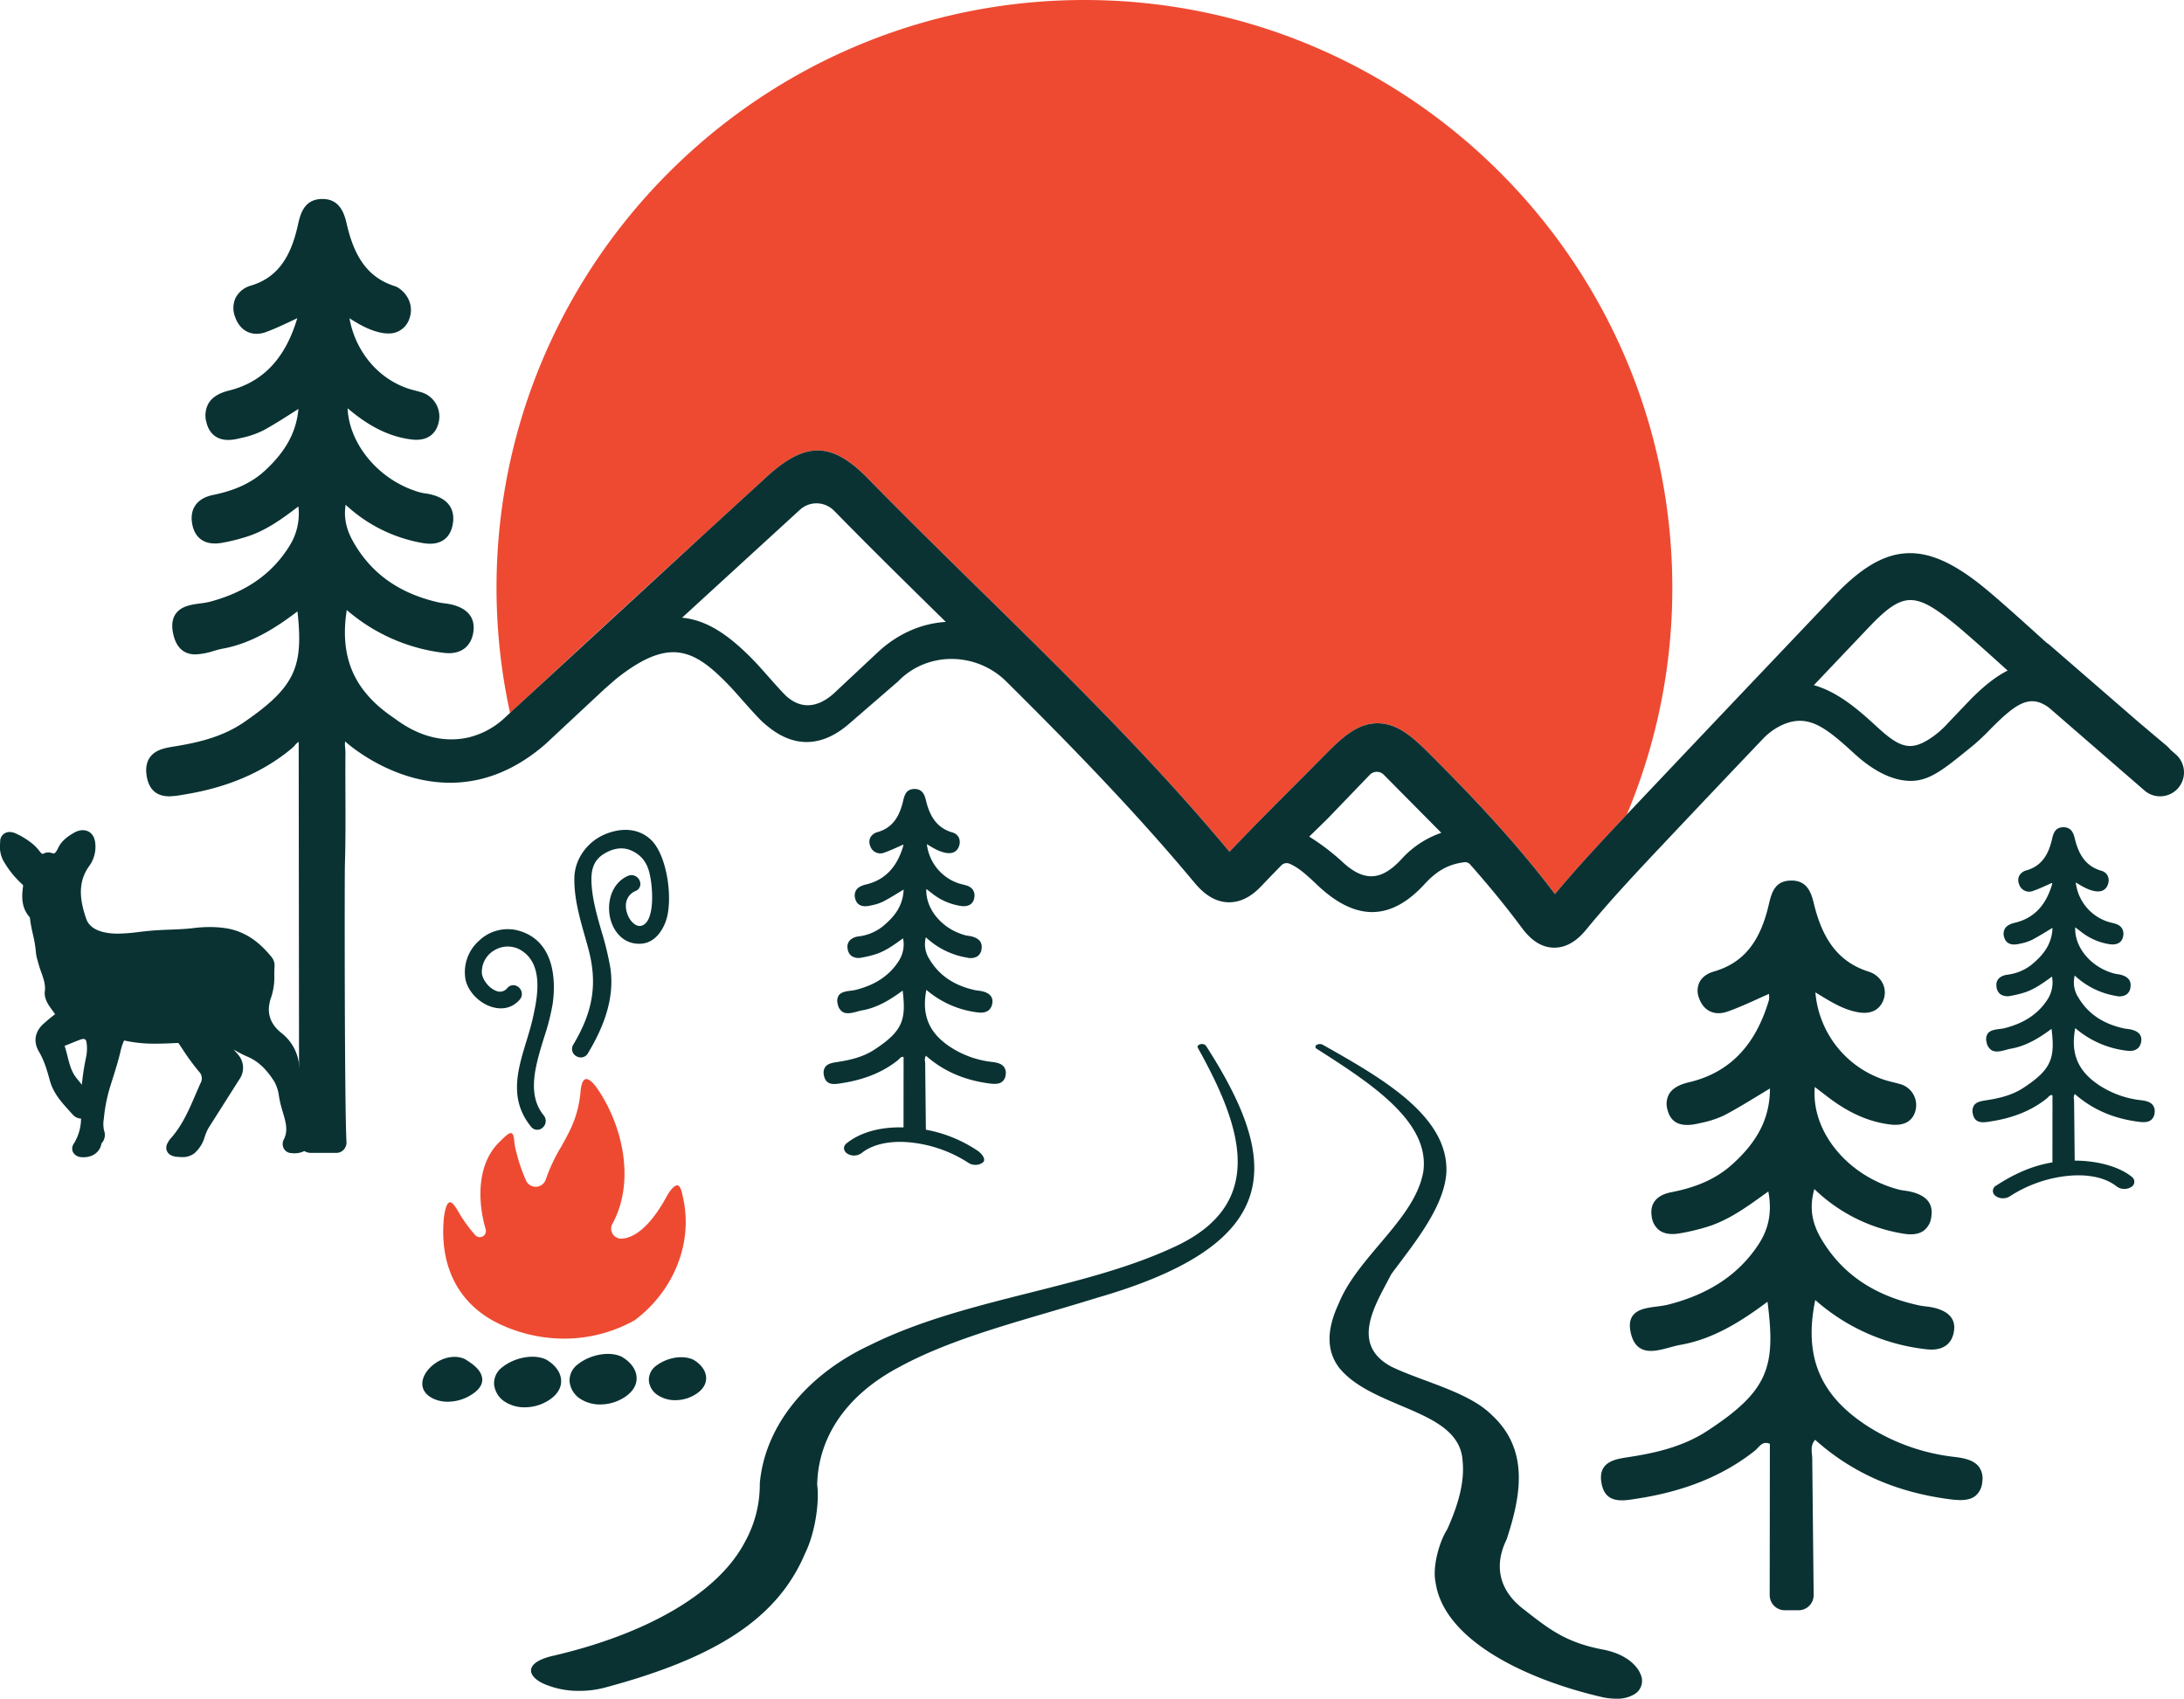
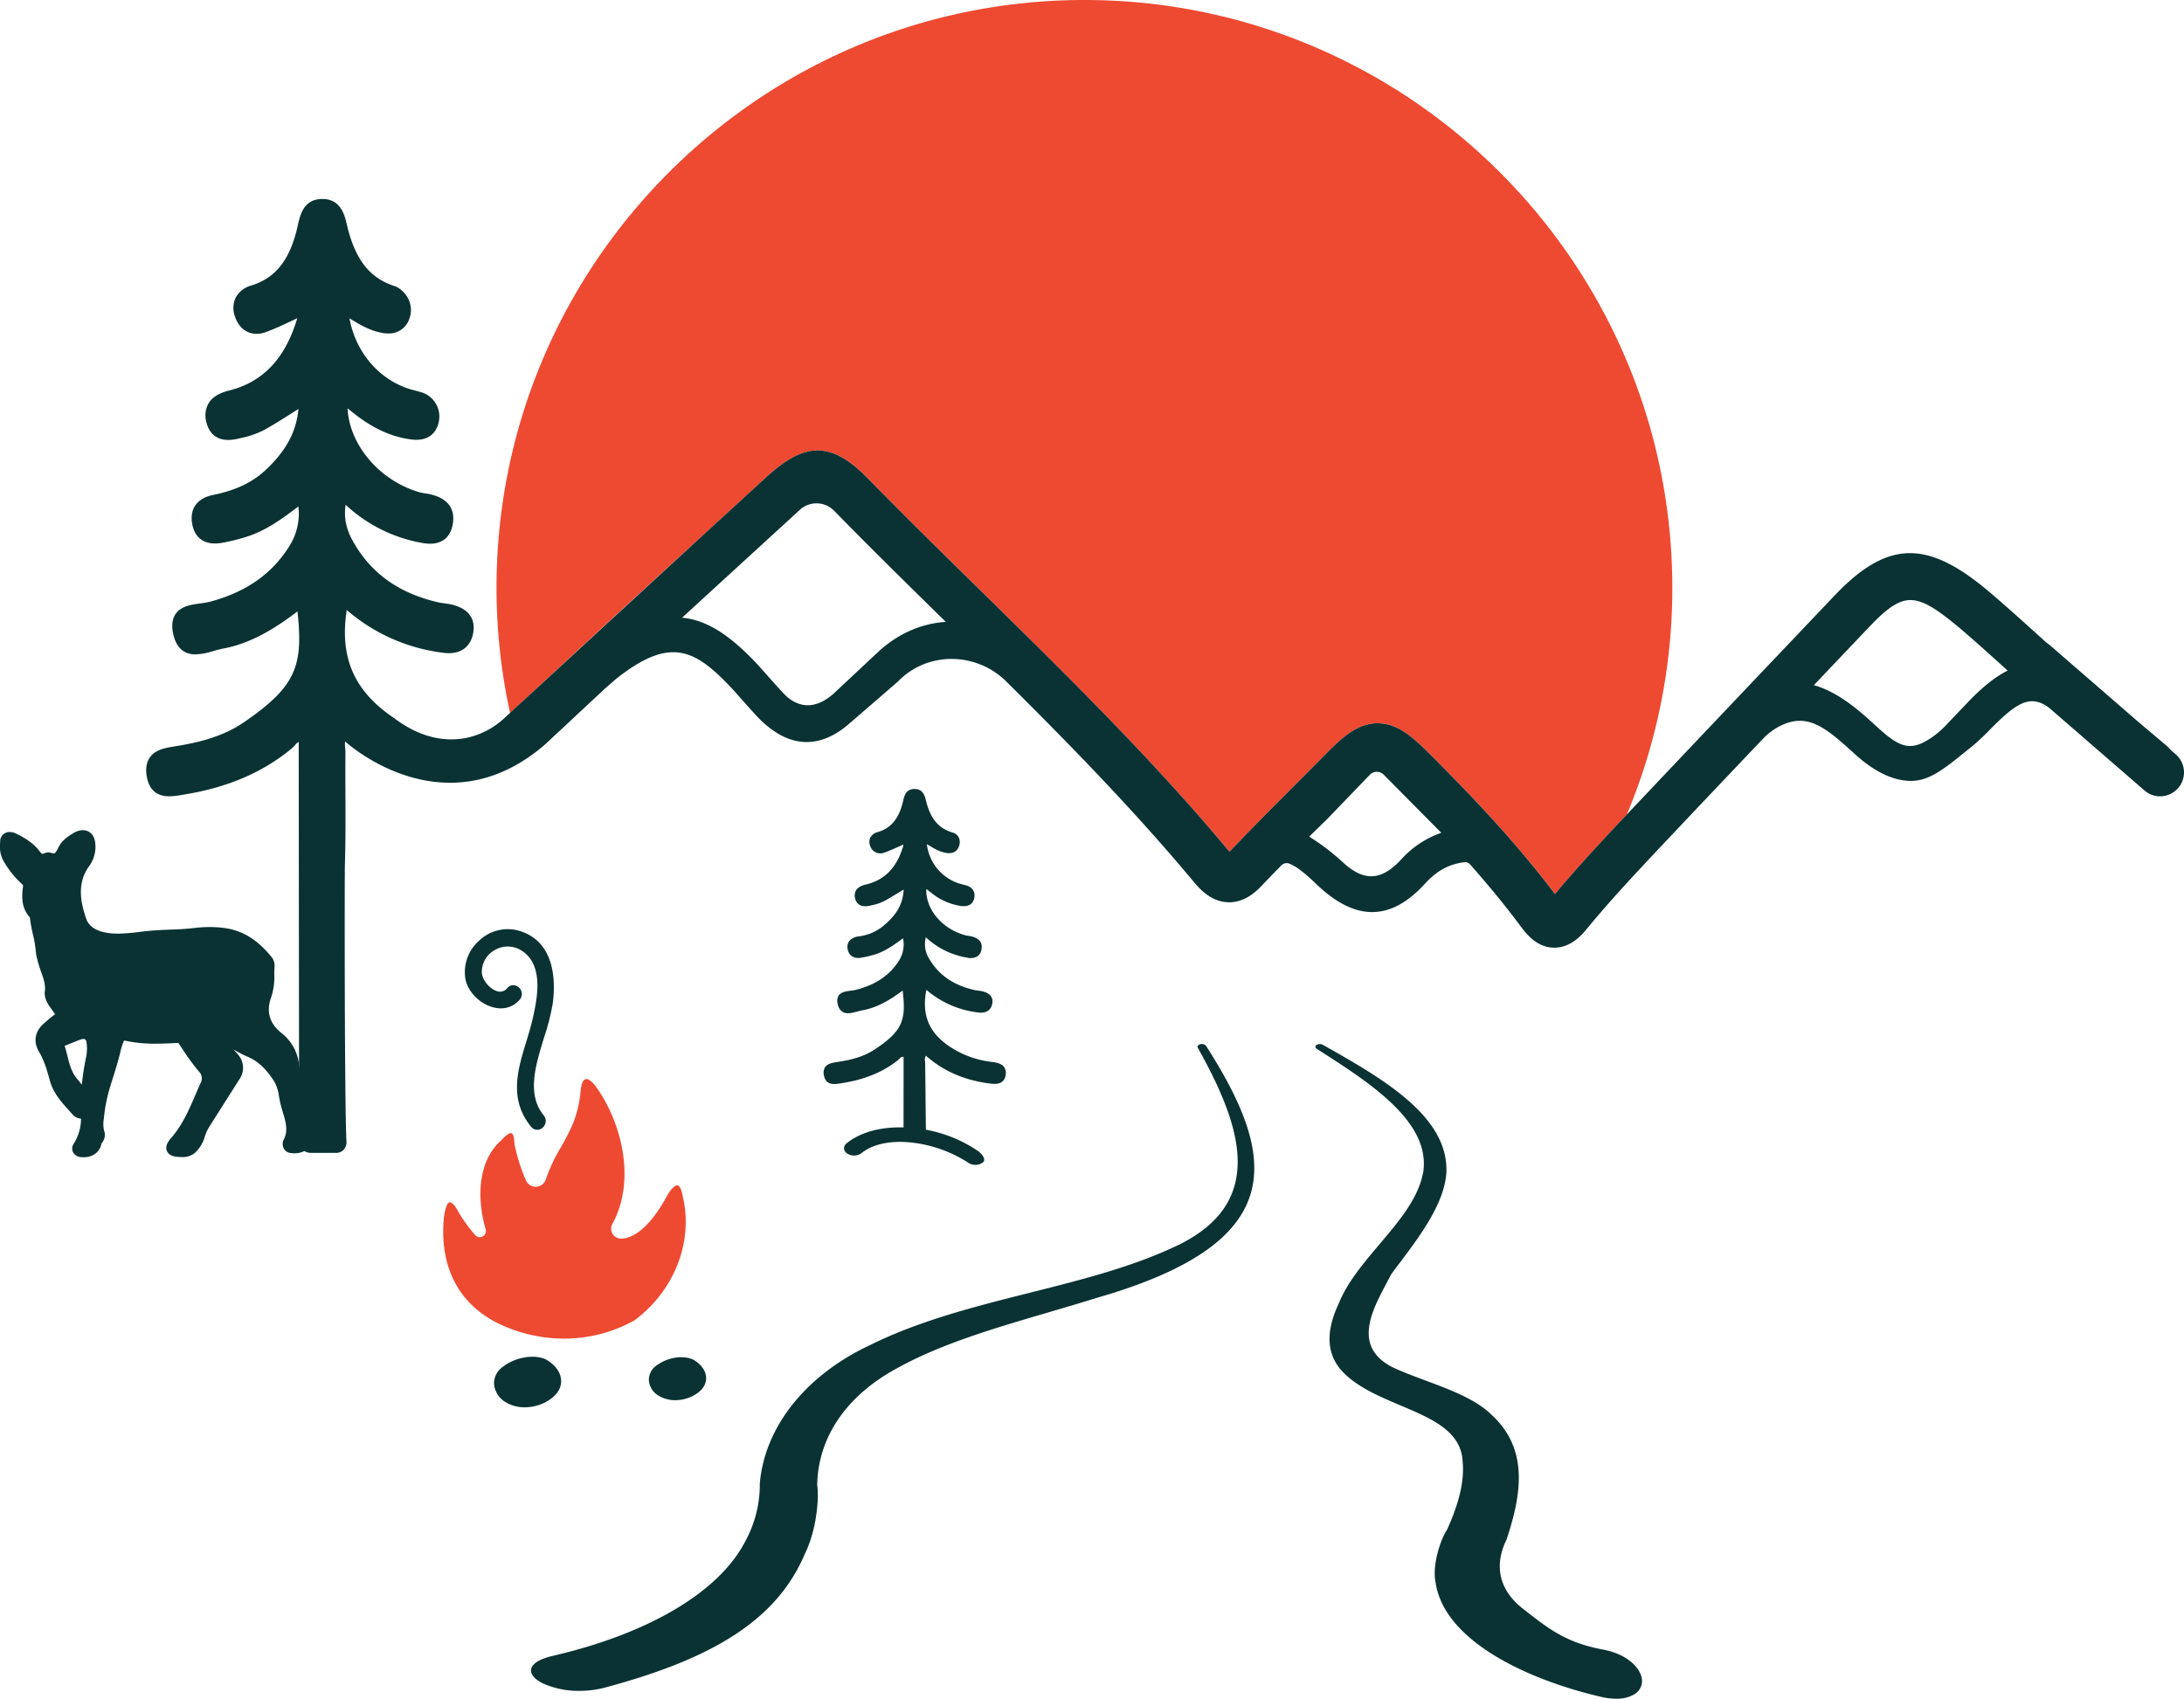
<svg xmlns="http://www.w3.org/2000/svg" width="957.389" height="744.716" viewBox="0 0 957.389 744.716">
  <g transform="translate(-1041 -1882.762)">
    <g transform="translate(1325.433 2477.77)">
      <path d="M17.54,1.006C12.952-1.2,6.18-.038,1.427,3.45A7.691,7.691,0,0,0-2.022,9.932a8.419,8.419,0,0,0,4.164,6.743,13.728,13.728,0,0,0,7.419,2.048,16.824,16.824,0,0,0,9.013-2.637c3.8-2.415,4.55-5.217,4.511-7.129-.048-2.985-2.038-5.864-5.545-7.95" transform="translate(2.025 0.116)" fill="#0a3233" />
    </g>
    <g transform="translate(1257.572 2477.563)">
      <path d="M20.385,1.057C14.879-1.474,6.445.236,1.1,4.6A8.725,8.725,0,0,0-2.336,12a10.285,10.285,0,0,0,5.091,7.815,15.879,15.879,0,0,0,8.366,2.232,19.576,19.576,0,0,0,10.791-3.275c3.468-2.3,5.246-5.236,5.139-8.472-.126-3.526-2.521-6.878-6.666-9.245" transform="translate(2.354 0.122)" fill="#0a3233" />
    </g>
    <g transform="translate(1226.125 2477.615)">
-       <path d="M17.094,1.076a.2.2,0,0,0-.087-.048C13.355-.943,8.264-.325,4.1,2.419.12,5.046-2.256,8.891-1.947,12.234-1.783,14.1-.71,16.7,3.424,18.445a14.713,14.713,0,0,0,5.767,1.1,19.457,19.457,0,0,0,9.651-2.637c4.859-2.821,6.492-6.047,4.849-9.622-1.256-2.724-4.337-4.743-6.6-6.212" transform="translate(1.974 0.124)" fill="#0a3233" />
-     </g>
+       </g>
    <g transform="translate(1290.666 2476.319)">
-       <path d="M20.385,1.057C14.889-1.474,6.445.236,1.1,4.6A8.725,8.725,0,0,0-2.336,12a10.285,10.285,0,0,0,5.091,7.815,15.968,15.968,0,0,0,8.366,2.232,19.678,19.678,0,0,0,10.791-3.275c3.468-2.3,5.246-5.236,5.139-8.472-.126-3.526-2.521-6.878-6.666-9.245" transform="translate(2.354 0.122)" fill="#0a3233" />
-     </g>
+       </g>
    <g transform="translate(1273.786 2340.474)">
      <path d="M265.257.685A2.4,2.4,0,0,0,262.8,0c-.976.242-1.488.927-1.14,1.555,18.654,33.463,30.594,67.071-8.076,86.247-19.881,9.651-42.071,15.244-65.574,21.156-23.687,5.97-48.186,12.133-69.757,22.818-28.237,13.119-46.4,35.791-48.6,60.734A51.764,51.764,0,0,1,63.2,218.08c-11.476,22.141-42.36,40.428-84.769,50.176-.01,0-.019.01-.039.01-6.7,1.662-8.569,3.961-8.945,5.593-.493,2.193,1.352,4.511,5.091,6.337A37.972,37.972,0,0,0-9.337,283.49,42.968,42.968,0,0,0,1.5,282.119c49.809-13.254,76.133-30.874,87.986-58.86,4.579-9.235,6.327-22.895,5.323-30.13.454-21.272,13.215-39.6,35.975-51.6,18.838-10.317,42.322-17.205,65.033-23.871,7.149-2.106,14.3-4.193,21.233-6.366,83.822-24.035,80.586-60.145,48.2-110.61" transform="translate(30.629 0.079)" fill="#0a3233" />
    </g>
    <g transform="translate(1617.65 2340.478)">
      <path d="M127.8,247.773c-1.555-4.086-6.762-9.11-16.683-10.955-15.9-3.024-23.388-8.859-33.743-16.954l-.927-.725c-10.53-8.047-13.177-18.867-7.4-30.585,6.366-19.359,9.979-39.395-6.608-54.629-6.849-6.8-18.219-11.042-29.232-15.138-5.41-2.019-10.53-3.922-14.771-6.009-16.751-9.023-8.482-24.5-1.826-36.941.657-1.246,1.294-2.454,1.816-3.478,1.266-1.739,2.618-3.545,4.028-5.4,8.578-11.409,19.253-25.6,20.171-39.115C43.779,2.972,14.383-13.644-11.565-28.3a2.771,2.771,0,0,0-2.676.068.942.942,0,0,0,.039,1.7C9.166-11.586,35.665,5.348,32.506,27.422c-2.077,11.5-10.414,21.369-19.253,31.811C6.346,67.406-.8,75.849-4.5,85.026-10.038,96.8-9.942,106.1-4.213,113.5c6.328,7.67,16.722,12.066,26.778,16.336,13.621,5.767,26.489,11.225,27.184,24.431.84,8.337-1.343,17.891-6.772,29.937-3.169,4.811-6.637,16.017-5.062,23.31,3.777,25.6,40.438,42.766,73.476,50.292a.424.424,0,0,1,.1.019,29.951,29.951,0,0,0,5.6.57,14.731,14.731,0,0,0,7.728-1.816,6.812,6.812,0,0,0,2.985-8.8" transform="translate(14.758 28.61)" fill="#0a3233" />
    </g>
    <g transform="translate(1742.804 2268.796)">
-       <path d="M148.487,230.347c-2.28-2.908-6.54-3.768-10.414-4.231a89.2,89.2,0,0,1-38.641-13.7C78.73,198.912,71.707,181.881,76.8,157.3a88,88,0,0,0,48.736,21.6c6.878.8,11.148-2.019,12.066-7.96.8-5.255-2.2-8.714-8.926-10.288a30.1,30.1,0,0,0-3.429-.541c-1.014-.135-2.077-.261-3.072-.483-19.639-4.279-33.6-13.766-42.67-29-4.366-7.351-5.332-14.172-3.1-21.967a72.668,72.668,0,0,0,38.805,19.514c3.912.7,6.955.27,9.061-1.227a8.746,8.746,0,0,0,3.371-5.97c1-5.864-1.971-9.525-9.1-11.2-.84-.184-1.7-.309-2.531-.425a25.509,25.509,0,0,1-2.84-.531C90.738,102.8,74.9,83.23,76.6,63.909l.792.609,5.2,3.98c9.013,6.868,17.881,10.742,27.087,11.853,6.347.782,10.23-1.623,11.225-6.9a9.565,9.565,0,0,0-6.849-10.8c-.976-.28-1.951-.531-2.937-.773-1.555-.386-3.169-.792-4.685-1.323a44.254,44.254,0,0,1-29.58-38.129c.58.348,1.159.705,1.729,1.053,5.6,3.42,10.9,6.646,17.205,7.7,5.526.927,9.457-1.13,11.032-5.8a9.033,9.033,0,0,0-.5-6.975,10.181,10.181,0,0,0-6-5.023C87.714,9.377,80.3.277,76.286-16.107,75.2-20.541,73.717-26.6,66.375-26.6h-.241c-7.245.126-8.53,5.555-9.767,10.791C52.522.605,45.122,9.57,32.361,13.28c-3.033.879-5.226,2.512-6.327,4.724a8.733,8.733,0,0,0-.126,7.091c2.009,5.516,6.772,7.719,12.385,5.767,4.366-1.536,8.578-3.429,13.022-5.439,1.7-.782,3.429-1.555,5.207-2.328.01.29.019.541.029.783a6.144,6.144,0,0,1-.068,1.951c-5.931,20.064-17.408,31.85-35.067,36.014-4.357,1.024-7.187,2.686-8.646,5.072a8.909,8.909,0,0,0-.734,7.013c1.4,5.7,5.806,7.728,13.128,6.067l.869-.2a44.566,44.566,0,0,0,10.733-3.41C41.615,73.869,46.32,71,51.3,67.976c1.826-1.111,3.7-2.251,5.642-3.42-.039,12.906-5.3,23.31-16.944,33.628-6.685,5.9-15.051,9.68-26.344,11.863-6.4,1.237-9.438,4.965-8.569,10.51a8.9,8.9,0,0,0,3.381,6.2c2.077,1.507,5.023,1.961,8.791,1.343a93.63,93.63,0,0,0,11.786-2.772c9.448-2.83,17.36-8.53,25.725-14.577l1.459-1.043c1.652,8.858.27,16.268-4.308,23.223-8.675,13.186-21.658,21.823-39.694,26.411a42.793,42.793,0,0,1-4.782.8c-4.222.541-8.607,1.1-10.7,4.1-1.256,1.768-1.536,4.135-.86,7.245.734,3.41,2.106,5.69,4.193,6.955,3.584,2.183,8.366.879,12.983-.367,1.642-.444,3.169-.86,4.6-1.111,14.548-2.521,26.962-10.51,38.206-18.905,3.661,28.556.56,39.008-26.5,56.677C18.6,221.768,6.23,224.415-4.464,226.077l-.686.106c-3.97.609-8.462,1.294-10.655,4.337-1.266,1.749-1.633,4.038-1.111,6.994,1.565,9.061,8.878,7.912,14.742,7l.879-.145c20.886-3.2,37.733-10.047,51.509-20.924a14.492,14.492,0,0,0,1.362-1.314c1.468-1.536,2.734-2.869,5.323-1.787l-.077,66.337a6.646,6.646,0,0,0,6.617,6.637h6.028a6.646,6.646,0,0,0,6.627-6.7l-.618-59.362a20.847,20.847,0,0,0-.126-2.193c-.2-2.29-.4-4.463,1.4-6.472,16.133,14.423,35.4,22.953,58.9,26.044,4.212.551,8.482.773,11.312-1.43a8.664,8.664,0,0,0,3.033-6.1,8.816,8.816,0,0,0-1.507-6.762" transform="translate(17.146 26.598)" fill="#0a3233" />
-     </g>
+       </g>
    <g transform="translate(1402.053 2228.654)">
      <path d="M70.845,109.189c-1.15-1.478-3.256-1.893-5.149-2.125a41.944,41.944,0,0,1-18.161-6.434C38.02,94.418,34.7,86.623,36.851,75.446a42.109,42.109,0,0,0,22.818,9.931c3.458.415,5.632-1.034,6.1-4.057.406-2.7-1.1-4.463-4.482-5.255A16.057,16.057,0,0,0,59.62,75.8c-.473-.058-.956-.126-1.42-.222-9.216-2.009-15.746-6.443-20-13.573a12.031,12.031,0,0,1-1.575-9.6,34.658,34.658,0,0,0,18.132,8.936,5.887,5.887,0,0,0,4.55-.638,4.435,4.435,0,0,0,1.729-3.043c.5-2.956-1.024-4.859-4.56-5.68-.415-.1-.821-.155-1.237-.213s-.869-.135-1.3-.242c-10.221-2.744-17.5-11.505-17.1-20.287l2.328,1.787a26.666,26.666,0,0,0,12.993,5.68c3.294.386,5.3-.947,5.729-3.768.4-2.618-.937-4.55-3.642-5.3-.435-.126-.869-.232-1.3-.348-.734-.174-1.468-.367-2.174-.609a20.6,20.6,0,0,1-13.7-17.089l.232.135c2.686,1.633,5.217,3.188,8.269,3.7,2.859.473,4.907-.676,5.661-3.169a4.817,4.817,0,0,0-.242-3.729,4.361,4.361,0,0,0-2.7-2.067C42.2,4.684,38.628.414,36.725-7.382c-.512-2.087-1.275-5.226-5.023-5.226h-.126c-3.7.068-4.347,2.888-4.946,5.371C24.843.4,21.4,4.568,15.5,6.288a5.04,5.04,0,0,0-3.217,2.405,4.5,4.5,0,0,0-.058,3.632,4.642,4.642,0,0,0,6.289,2.927c2.087-.725,4.077-1.633,6.192-2.579.657-.3,1.323-.609,2.009-.908a1.668,1.668,0,0,1-.029.686c-2.763,9.39-8.115,14.887-16.355,16.828-2.154.5-3.565,1.343-4.308,2.55a4.6,4.6,0,0,0-.377,3.594c.483,1.99,2.048,4.144,6.608,3.1l.425-.1a21.179,21.179,0,0,0,5.149-1.633c2.3-1.188,4.521-2.541,6.868-3.97.715-.435,1.439-.879,2.183-1.323-.251,7.806-4.849,12.616-9.361,16.307A21.27,21.27,0,0,1,7.039,52.039a6.483,6.483,0,0,0-3.574,1.555,4.167,4.167,0,0,0-1.121,3.864,4.6,4.6,0,0,0,1.729,3.169,5.739,5.739,0,0,0,4.415.686,45.509,45.509,0,0,0,5.632-1.323c4.521-1.343,8.269-4.057,12.249-6.926l.28-.2a13.521,13.521,0,0,1-2.087,10.23C20.505,69.263,14.429,73.3,5.976,75.446a18.6,18.6,0,0,1-2.222.377c-2.077.261-4.222.541-5.313,2.077a4.5,4.5,0,0,0-.454,3.7A5.07,5.07,0,0,0,.122,85.106c1.826,1.111,4.27.444,6.414-.135.744-.2,1.468-.406,2.145-.522,6.762-1.169,12.539-4.792,17.775-8.675,1.594,12.935,0,17.794-12.471,25.948-5.043,3.294-10.858,4.54-15.872,5.323l-.338.048c-1.942.3-4.144.638-5.265,2.193a4.589,4.589,0,0,0-.58,3.565c.792,4.618,4.6,4.028,7.361,3.594l.415-.077c9.94-1.517,17.978-4.782,24.547-9.979a8.259,8.259,0,0,0,.686-.638c.686-.715,1.121-1.111,1.932-.85l-.029,30.855c-10.2-.28-18.982,2.154-24.972,6.994-1.623,1.323-1.468,3.333.348,4.521a5.643,5.643,0,0,0,6.221-.241c4.618-3.748,11.892-5.458,20.489-4.772a57.324,57.324,0,0,1,26.469,9.1,5.408,5.408,0,0,0,2.937.821,5.3,5.3,0,0,0,3.294-1.063c1.613-1.323-.57-3.99-2.386-5.178a59.712,59.712,0,0,0-22.6-9.168l-.3-28.826a10.674,10.674,0,0,0-.068-1.092,3.6,3.6,0,0,1,.377-2.531c7.632,6.733,16.741,10.713,27.8,12.172,2.048.271,4.173.367,5.6-.734a4.431,4.431,0,0,0,1.565-3.12,4.531,4.531,0,0,0-.782-3.449" transform="translate(8.18 12.608)" fill="#0a3233" />
    </g>
    <g transform="translate(1244.749 2290.08)">
      <path d="M34.545,29.348c1.14-8.182,1.913-27.706-15.5-32.207A18.158,18.158,0,0,0,2.193,1.768,18.381,18.381,0,0,0-3.719,18.451c.985,5.458,6.125,10.791,11.959,12.394,4.666,1.294,8.858.116,11.844-3.3a3.7,3.7,0,0,0,.744-3.681,3.992,3.992,0,0,0-2.9-2.6,3.439,3.439,0,0,0-3.275,1.188A4.067,4.067,0,0,1,9.8,23.707c-3.149-1.121-6.221-5.033-6.308-8.037A10.882,10.882,0,0,1,8.849,5.98a11.287,11.287,0,0,1,11.293-.4c10.945,6.086,7.564,21.552,5.738,29.85-.754,3.429-1.835,6.965-2.9,10.472-3.806,12.462-7.738,25.349,2.125,37.4a3.423,3.423,0,0,0,2.666,1.294,3.485,3.485,0,0,0,2.241-.831,3.861,3.861,0,0,0,.609-5.468c-7.545-9.216-3.623-21.919.164-34.246a98.728,98.728,0,0,0,3.758-14.713" transform="translate(3.989 3.389)" fill="#0a3233" />
    </g>
    <g transform="translate(1291.756 2246.581)">
-       <path d="M30.99,3.866C25.513-1.283,18-1.486,10.868,1.49,3.014,4.784-2.386,12.435-2.55,20.5c-.193,8.81,2.28,17.475,4.656,25.87.493,1.739.976,3.487,1.449,5.2,4.1,15.263,2.183,27.474-6.6,42.167A3.6,3.6,0,0,0-1.729,98.75a3.863,3.863,0,0,0,2.009.57,3.537,3.537,0,0,0,3.1-1.8c5.352-8.955,12.182-22.605,9.805-37.714A134.085,134.085,0,0,0,9.313,43.9c-1.8-6.25-3.652-12.713-4.231-19.253C4.5,18.047,5.255,13,10.887,9.778c3.98-2.289,7.9-2.724,11.332-1.246,3.874,1.652,6.83,4.56,8.124,9.854,1.671,6.791,2.135,19.388-2.164,22.528a3.3,3.3,0,0,1-3.787.309c-2.531-1.333-4.473-5.2-4.357-8.617a6.751,6.751,0,0,1,4.27-6.26,3.332,3.332,0,0,0,2.058-2.7,3.933,3.933,0,0,0-1.633-3.507,3.765,3.765,0,0,0-3.825-.4c-7.255,3.207-9.37,11.815-7.719,18.654,1.3,5.4,5.6,11.554,13.524,11.061,5.091-.29,8.83-4.386,10.791-9.776,3.371-9.245.715-29.01-6.511-35.811" transform="translate(3.578 0.446)" fill="#0a3233" />
-     </g>
+       </g>
    <g transform="translate(1235.286 2355.826)">
      <path d="M92.071,41.783c-1.6-.2-3.893,3.256-4.656,4.676-5.564,10.385-11.863,16.9-17.736,18.364a11.314,11.314,0,0,1-2.193.309,4.367,4.367,0,0,1-3.9-6.559C73.61,40.161,68.21,15.421,56.54-1.224c-.927-1.323-3.227-3.98-4.792-3.555S49.7-.944,49.566.679a47.791,47.791,0,0,1-3.922,15.408c-1.343,2.995-2.995,5.96-4.6,8.839A74.022,74.022,0,0,0,34.36,39.117a4.658,4.658,0,0,1-8.656.618,77.1,77.1,0,0,1-4.946-15.389c-.309-1.333-.164-5.043-1.468-5.439-1.3-.415-3.864,2.55-4.869,3.478-10,9.2-10.3,25.426-6.443,38.641a2.686,2.686,0,0,1-4.521,2.618,66.349,66.349,0,0,1-6.733-9.09c-.869-1.4-2.966-5.7-4.579-5.323s-2.338,5.371-2.5,7.013c-2.019,22.074,7.168,38.776,25.88,47a66.611,66.611,0,0,0,26.827,5.729,63.228,63.228,0,0,0,30.71-7.931c.164-.1.309-.2.464-.3,17.089-12.925,25.339-33.84,21.03-53.3-.348-1.565-.889-5.448-2.483-5.661" transform="translate(10.631 4.825)" fill="#ee4a32" />
    </g>
    <g transform="translate(1905.682 2245.431)">
-       <path d="M70.848,109.189c-1.159-1.478-3.256-1.9-5.149-2.125a41.831,41.831,0,0,1-18.161-6.443c-9.506-6.2-12.829-14-10.684-25.175a42.069,42.069,0,0,0,22.818,9.931c3.439.425,5.622-1.034,6.1-4.057.406-2.7-1.1-4.463-4.473-5.255a16.239,16.239,0,0,0-1.671-.261c-.473-.058-.947-.126-1.42-.222-9.216-2.009-15.746-6.443-20-13.573a12.07,12.07,0,0,1-1.575-9.6,34.808,34.808,0,0,0,18.142,8.945,5.894,5.894,0,0,0,4.54-.647,4.4,4.4,0,0,0,1.729-3.043c.5-2.956-1.034-4.859-4.56-5.68-.406-.1-.811-.155-1.227-.213a12.53,12.53,0,0,1-1.314-.242c-10.221-2.744-17.5-11.5-17.1-20.277l2.328,1.777a26.621,26.621,0,0,0,13,5.68c3.246.386,5.294-.947,5.729-3.768.4-2.608-.937-4.55-3.661-5.313-.406-.116-.84-.222-1.256-.328-.744-.184-1.478-.367-2.2-.618A20.591,20.591,0,0,1,37.076,11.591l.222.135c2.686,1.633,5.226,3.188,8.279,3.7,2.869.493,4.917-.676,5.661-3.169A4.775,4.775,0,0,0,51,8.529a4.341,4.341,0,0,0-2.7-2.058C42.206,4.684,38.631.414,36.728-7.382c-.512-2.087-1.275-5.226-5.023-5.226h-.126c-3.7.068-4.357,2.888-4.936,5.371C24.856.4,21.407,4.568,15.5,6.288a5.009,5.009,0,0,0-3.217,2.405,4.56,4.56,0,0,0-.058,3.642,4.63,4.63,0,0,0,6.279,2.917c2.106-.734,4.115-1.652,6.25-2.608.647-.29,1.294-.58,1.971-.879a1.8,1.8,0,0,1-.039.686c-2.763,9.39-8.115,14.887-16.355,16.828-2.154.5-3.565,1.343-4.308,2.55a4.592,4.592,0,0,0-.377,3.594c.483,2,2.048,4.144,6.608,3.1l.406-.087a21.637,21.637,0,0,0,5.168-1.642c2.3-1.2,4.531-2.55,6.878-3.98.705-.425,1.43-.869,2.174-1.314-.251,7.815-4.859,12.616-9.361,16.307A21.321,21.321,0,0,1,7.042,52.039c-3.487.541-5.159,2.473-4.695,5.419a4.6,4.6,0,0,0,1.729,3.169,5.764,5.764,0,0,0,4.424.686,45.262,45.262,0,0,0,5.622-1.323c4.531-1.343,8.289-4.067,12.269-6.936l.261-.193a13.674,13.674,0,0,1-2.087,10.23C20.518,69.263,14.432,73.3,5.98,75.446a18.6,18.6,0,0,1-2.222.377c-2.077.261-4.222.541-5.3,2.077a4.462,4.462,0,0,0-.464,3.7A5.046,5.046,0,0,0,.135,85.106c1.816,1.111,4.26.454,6.414-.135.734-.193,1.468-.406,2.135-.512,6.762-1.179,12.549-4.8,17.775-8.685,1.6,12.935,0,17.8-12.471,25.957-5.043,3.285-10.849,4.531-15.872,5.313l-.338.048c-1.942.3-4.144.638-5.265,2.183a4.67,4.67,0,0,0-.589,3.574c.811,4.618,4.608,4.009,7.38,3.594l.406-.077c9.94-1.507,17.978-4.782,24.537-9.979a5.356,5.356,0,0,0,.686-.647c.7-.705,1.14-1.111,1.942-.84l-.029,29.416C17.968,135.8,10.1,139.339,2.212,144.478a2.632,2.632,0,0,0-.338,4.511,5.218,5.218,0,0,0,3.294,1.063,5.532,5.532,0,0,0,2.937-.811,57.435,57.435,0,0,1,26.46-9.1c8.607-.686,15.872,1.024,20.5,4.772a5.7,5.7,0,0,0,6.231.241,2.639,2.639,0,0,0,.328-4.521c-5.632-4.56-15.157-7.052-25.011-7.1l-.261-25.59c0-.357-.029-.715-.058-1.092a3.5,3.5,0,0,1,.367-2.531c7.632,6.733,16.732,10.713,27.8,12.172,2.058.28,4.173.367,5.6-.734a4.431,4.431,0,0,0,1.565-3.12,4.49,4.49,0,0,0-.783-3.449" transform="translate(8.181 12.608)" fill="#0a3233" />
-     </g>
+       </g>
    <g transform="translate(1258.654 1882.762)">
      <path d="M106.21,187.374c16.964-15.553,28.546-15.379,44.283.686,16.326,16.693,33.309,33.376,49.741,49.5,36.786,36.11,74.819,73.447,108.63,113.992.068.077.126.155.193.222,9.438-9.95,19.224-19.765,28.7-29.28q6.782-6.781,13.515-13.592c7.236-7.342,13.94-13.418,22.6-13.447h.077c8.742,0,15.35,5.922,23.088,13.66,17.186,17.2,37.047,37.839,54.7,61.217,10.211-12.249,20.982-23.706,31.473-34.835a256.2,256.2,0,0,0,19.958-99.414c0-142.1-115.6-257.717-257.7-257.717C103.35-21.636-12.264,93.978-12.264,236.081a257.132,257.132,0,0,0,5.951,54.909C22.31,264.3,51.339,237.637,79.6,211.757Z" transform="translate(12.264 21.636)" fill="#ee4a32" />
    </g>
    <g transform="translate(1041 2246.71)">
      <path d="M32.538,0h0a7.831,7.831,0,0,0-3.845,1.14C26.326,2.492,23.4,4.434,21.9,7.5c-1.2,2.483-1.691,2.676-2.077,2.676a3.778,3.778,0,0,1-1.188-.242,4.254,4.254,0,0,0-1.208-.184,4.41,4.41,0,0,0-1.845.415,1.845,1.845,0,0,1-.725.242c-.01,0-.415-.048-1.333-1.265A19.675,19.675,0,0,0,10.5,5.98,33.462,33.462,0,0,0,3.489,1.6,6.913,6.913,0,0,0,.514.811,4.055,4.055,0,0,0-3.679,4.878l-.029.705a13.585,13.585,0,0,0,1.188,7.39A41.738,41.738,0,0,0,5.953,23.7c.406.406.473.473.367,1.15-.609,4.531-.686,9.284,2.995,13.38a73,73,0,0,0,1.333,7.361A53.389,53.389,0,0,1,12,53.663a14.117,14.117,0,0,0,.609,3.053l.232.869a44.366,44.366,0,0,0,1.43,4.531c1.034,2.908,2,5.632,1.633,8.453-.29,2.048.406,4.309,2.077,6.714.522.773,1.072,1.517,1.623,2.27l.811,1.13c-1.439,1.043-2.753,2.164-4.028,3.265l-.744.647c-4.106,3.516-4.956,8.076-2.318,12.51,2.28,3.835,3.555,8.182,4.772,12.655,1.507,5.526,5.062,9.448,8.511,13.244l1.575,1.758a5.194,5.194,0,0,0,3.584,1.7,21.187,21.187,0,0,1-3.12,10.906,3.644,3.644,0,0,0-.328,3.932,4.391,4.391,0,0,0,3.777,2.058q.42.029.84.029c4.115,0,7.178-2.386,7.806-6.086a5.4,5.4,0,0,0,1.1-5.671,13.493,13.493,0,0,1-.077-5.139,69.384,69.384,0,0,1,2.57-13.37c.435-1.459.9-2.908,1.352-4.357,1.188-3.768,2.405-7.651,3.333-11.6a26.512,26.512,0,0,1,1.459-4.608c.068-.155.126-.27.174-.357a1.206,1.206,0,0,1,.155.039A60.788,60.788,0,0,0,64.571,93.6c3.236,0,6.511-.155,9.66-.319l.193-.01c.6.889,1.208,1.778,1.8,2.686a103.034,103.034,0,0,0,7.149,9.786A4.207,4.207,0,0,1,84.1,111c-.705,1.584-1.391,3.188-2.087,4.792-3.062,7.12-5.951,13.843-11.109,19.533a5.862,5.862,0,0,0-.85,1.275c-1.3,1.922-1,3.391-.522,4.3s1.613,2.048,4.183,2.289c.744.068,1.536.135,2.3.135a8.26,8.26,0,0,0,5.506-1.72,15.122,15.122,0,0,0,4.424-7,19.562,19.562,0,0,1,1.777-4.154l5.6-8.83,7.825-12.336a8.757,8.757,0,0,0-.493-10.839c-.338-.425-.705-.84-1.082-1.246-.29-.328-.58-.638-.84-.976-.01-.01-.029-.029-.029-.039a47.671,47.671,0,0,0,6.018,3.111c4.589,1.951,8.221,5.332,11.8,10.974a17.952,17.952,0,0,1,2.029,6.492c.116.638.232,1.275.357,1.9.338,1.671.821,3.294,1.285,4.859,1.333,4.463,2.492,8.318.367,12.259a3.681,3.681,0,0,0-.386,1.9,3.868,3.868,0,0,0,3.526,3.874,13.455,13.455,0,0,0,1.623.106,9.639,9.639,0,0,0,5.787-1.855,5.15,5.15,0,0,0,2.048-5.989c1.835-2.251.667-4.743.251-5.661a6.4,6.4,0,0,1-.261-.609,14.091,14.091,0,0,0-.541-1.352,8.89,8.89,0,0,1-.357-.85,138.183,138.183,0,0,1-4.85-22.083A20.306,20.306,0,0,0,119.587,88.9c-5.255-4.183-6.743-9.486-4.434-15.737a28.444,28.444,0,0,0,1.333-9.969c.019-1.179.039-2.357.116-3.526a5.908,5.908,0,0,0-1.285-4.019c-4.26-5.168-10.423-11.274-20.4-12.713a47.231,47.231,0,0,0-6.7-.464,57.311,57.311,0,0,0-6.994.435c-3.449.425-6.888.56-10.539.705-3.082.116-6.279.251-9.467.57-1.285.126-2.579.27-3.864.425a80.354,80.354,0,0,1-9.428.754c-1.053,0-2.106-.048-3.169-.155-4.028-.386-9.168-1.8-10.723-6.376C31.591,31.7,29.842,23.378,35.3,15.795a11.329,11.329,0,0,0,1.227-1.99A14.312,14.312,0,0,0,37.87,4.811C36.991.348,33.562,0,32.538,0m-.425,111.6q-.7-.9-1.362-1.71c-.493-.609-.985-1.2-1.449-1.845-1.874-2.589-2.666-5.709-3.487-9.013-.357-1.41-.725-2.869-1.237-4.473.966-.377,1.922-.773,2.888-1.159,1.449-.6,2.917-1.2,4.405-1.71a2.974,2.974,0,0,1,.918-.164c.782,0,1.246.473,1.362,1.41a18.433,18.433,0,0,1-.087,6.192A109.879,109.879,0,0,0,32.113,111.6" transform="translate(3.757 0)" fill="#0a3233" />
    </g>
    <g transform="translate(1105.073 1969.998)">
      <path d="M717.207,196.433,707.112,207a40.076,40.076,0,0,1-7.313,6.463c-8.926,6.038-13.621,4.666-23.552-4.434-7.661-7.033-16.915-15.447-28-18.567l23.687-24.933c15-15.824,20.229-16.21,37.183-2.628,5.033,4.038,14.191,12.211,24.073,21.166-6.231,3.14-11.621,8.037-15.988,12.365M467.575,266.625c-8.346,9.09-16.055,10.723-26.17,1.15a99.259,99.259,0,0,0-14.384-10.916l8.037-7.844,18.519-19.253a4.269,4.269,0,0,1,6.115-.048L484.741,255l.019.019c.058.058.106.116.174.174a41.839,41.839,0,0,0-17.36,11.428M238.114,175.837l-19.736,18.48c-7.226,6.26-14.152,6.511-20.383,1.13-1.314-1.121-6.337-6.782-9.023-9.825-1.826-2.048-3.391-3.806-4.193-4.666-10.82-11.418-20.972-18.982-32.661-20.074q12.23-11.216,24.344-22.306L203.8,113.538a10.781,10.781,0,0,1,14.906.415c.048.039.116.106.164.155,16.084,16.442,32.729,32.787,48.862,48.63-10.53.628-20.837,5.014-29.619,13.1m568.779,44.949-2.357-2.038a11.964,11.964,0,0,0-1.526-1.613L790.76,206.8l-39.2-33.995a12.53,12.53,0,0,0-1.333-.956c-11.564-10.5-22.248-20.084-28.3-24.933-25.407-20.354-42.38-19.176-64.85,4.511L627.646,182.4q-30.227,31.821-60.415,63.739c-10.791,11.438-21.939,23.272-32.478,35.907-17.64-23.368-37.5-44.022-54.687-61.208-7.738-7.748-14.355-13.66-23.088-13.66h-.067c-8.675.019-15.37,6.105-22.6,13.437q-6.753,6.825-13.515,13.6c-9.486,9.506-19.282,19.33-28.71,29.28h-.01c-33.85-40.641-71.96-78.046-108.814-114.214-16.432-16.123-33.415-32.806-49.751-49.5-15.737-16.075-27.3-16.249-44.283-.686l-26.6,24.373-43.771,40.312-44.37,40.882a35.252,35.252,0,0,1-16.036,8.723c-8.211,1.845-19.6,1.285-32.372-8.346a.4.4,0,0,1-.077-.058c-.212-.145-.444-.29-.667-.444C8.238,192.82,1.91,178.214,5.117,157.512a79.357,79.357,0,0,0,42.554,18.78,18.19,18.19,0,0,0,2.251.145c5.931,0,9.844-3.41,10.7-9.351.609-4.241-.531-9.757-9.467-11.959a30.281,30.281,0,0,0-3.285-.551c-.889-.126-1.758-.232-2.618-.425C28.041,150.2,15.821,141.495,7.919,127.526c-3.091-5.477-4.154-10.578-3.294-16.152a65.926,65.926,0,0,0,33.618,16.751,19.134,19.134,0,0,0,3.41.328c5.516,0,9.052-3.1,9.969-8.762.754-4.608-.309-10.578-9.631-12.848-.8-.2-1.613-.328-2.434-.454a19.012,19.012,0,0,1-2.347-.454C19.511,100.951,6.2,85.059,5.484,69.091l2.5,2.009C16.41,77.833,24.7,81.64,33.345,82.731a18.087,18.087,0,0,0,2.241.155c5.361,0,8.868-2.84,9.9-8a11.088,11.088,0,0,0-7.438-12.761c-.9-.28-1.816-.522-2.724-.763-1.43-.367-2.782-.725-4.077-1.2C18.265,55.451,8.837,43.723,6.306,29.609c4.444,2.821,9.09,5.5,14.413,6.434a14.4,14.4,0,0,0,2.521.232,9.4,9.4,0,0,0,9.409-6.724c1.633-4.676-.068-10.066-4.9-13.283a7.463,7.463,0,0,0-1.835-.821C15.077,11.912,8.711,3.71,5.224-11.235c-1-4.289-2.666-11.447-10.752-11.447h-.261c-8,.145-9.5,6.859-10.588,11.757C-19.681,3.884-25.97,11.95-36.77,15.254a10.789,10.789,0,0,0-6.869,5.477,10.673,10.673,0,0,0-.193,8.279c1.642,4.724,5.072,7.419,9.428,7.419a11.991,11.991,0,0,0,4.115-.773c4.028-1.488,7.883-3.313,11.95-5.236.589-.28,1.169-.56,1.768-.84-5.226,17.649-15.051,28.034-30,31.744-4.434,1.1-7.371,2.966-8.955,5.69a10.878,10.878,0,0,0-.889,8.163c1.188,5.014,4.569,7.777,9.554,7.777a18.561,18.561,0,0,0,4.521-.6l.8-.184a40.16,40.16,0,0,0,10.114-3.41c4.424-2.415,8.694-5.139,13.2-8.018.715-.444,1.42-.908,2.154-1.372-.889,10.037-5.478,18.48-14.52,26.894-5.777,5.371-13.051,8.81-22.9,10.81-6.81,1.381-10.172,5.825-9.226,12.191.869,5.854,4.434,9.081,10.056,9.081a18.612,18.612,0,0,0,3.072-.28,84.457,84.457,0,0,0,10.878-2.7c8.385-2.637,15.36-7.738,22.624-13.244a26.544,26.544,0,0,1-4.057,17.533c-7.564,12.085-18.934,20.016-34.738,24.238a34.9,34.9,0,0,1-4.106.715c-4.019.541-8.578,1.169-10.955,4.695-1.43,2.125-1.787,4.956-1.072,8.414,1.266,6.144,4.569,9.255,9.825,9.255a29.992,29.992,0,0,0,8.008-1.526c1.42-.406,2.763-.782,3.97-1,12.472-2.28,23.1-8.994,32.729-16.326,2.6,24.035-.667,32.951-23.494,48.62-9.419,6.472-20.354,8.926-29.8,10.472l-.628.106c-3.941.628-8.414,1.353-10.839,4.907-1.43,2.077-1.884,4.811-1.333,8.115.966,5.864,4.289,8.849,9.873,8.849a34.176,34.176,0,0,0,5.555-.618l.8-.126c19.185-3.091,34.671-9.718,47.374-20.267a15.352,15.352,0,0,0,1.43-1.43,5.346,5.346,0,0,1,1.594-1.41l.184,174.967a5.072,5.072,0,0,0,4.927,5.2H.635a4.248,4.248,0,0,0,3.178-1.439A4.614,4.614,0,0,0,4.992,390.7c-.869-16.529-.831-116.745-.686-121.411.309-10.153.271-20.47.232-30.44-.029-6.183-.048-12.375,0-18.567.01-.734-.048-1.5-.116-2.28a11.963,11.963,0,0,1-.029-2.869c.763.686,1.594,1.343,2.406,2,9.651,7.593,47.046,32.536,85.368-.792L118.268,192q2.463-2.145,4.917-4.289c23.716-18.828,34.536-12.964,50.436,3.825.744.773,2.174,2.4,3.854,4.289,4.917,5.555,8.549,9.6,10.481,11.264,2.937,2.531,9.641,8.3,18.77,8.3,5.419,0,11.7-2.029,18.557-7.96l21.465-18.567c.116-.116.222-.232.338-.348,12.9-13.012,34.14-12.558,47.152.338,28.227,28.005,56.416,56.947,81.929,87.532,2.434,2.927,7.506,9,15.254,9.255,6.975.2,11.853-4.164,14.993-7.477,2.744-2.917,5.584-5.806,8.4-8.7a3.229,3.229,0,0,1,3.555-.734c4.038,1.652,8.057,5.41,12.327,9.457,8.279,7.835,16.22,11.747,23.919,11.747,7.834,0,15.447-4.067,22.924-12.191,4.676-5.091,9.651-8.714,17.563-9.66a2.8,2.8,0,0,1,2.425.937c7.6,8.6,15.138,17.678,22.219,27.184,2.222,2.975,6.82,9.158,14.394,9.342h.348c7.439,0,12.3-5.893,14.384-8.433,10.6-12.877,22.122-25.1,33.26-36.922q21.707-23.011,43.529-45.925a28.1,28.1,0,0,1,8.066-6.057c11.66-5.593,19.282.367,32.227,12.23,9.709,8.907,18.113,11.988,24.769,11.988,8.076,0,14.181-4.869,24.788-13.466l2.386-1.932a96.484,96.484,0,0,0,7.747-7.3c11.39-11.505,17.35-15.379,25.523-9.506,0,.01.019.019.019.019l1.217,1.034,40.757,35.347a10.366,10.366,0,0,0,6.859,2.57,10.477,10.477,0,0,0,6.868-18.393" transform="translate(82.815 22.682)" fill="#0a3233" />
    </g>
  </g>
</svg>